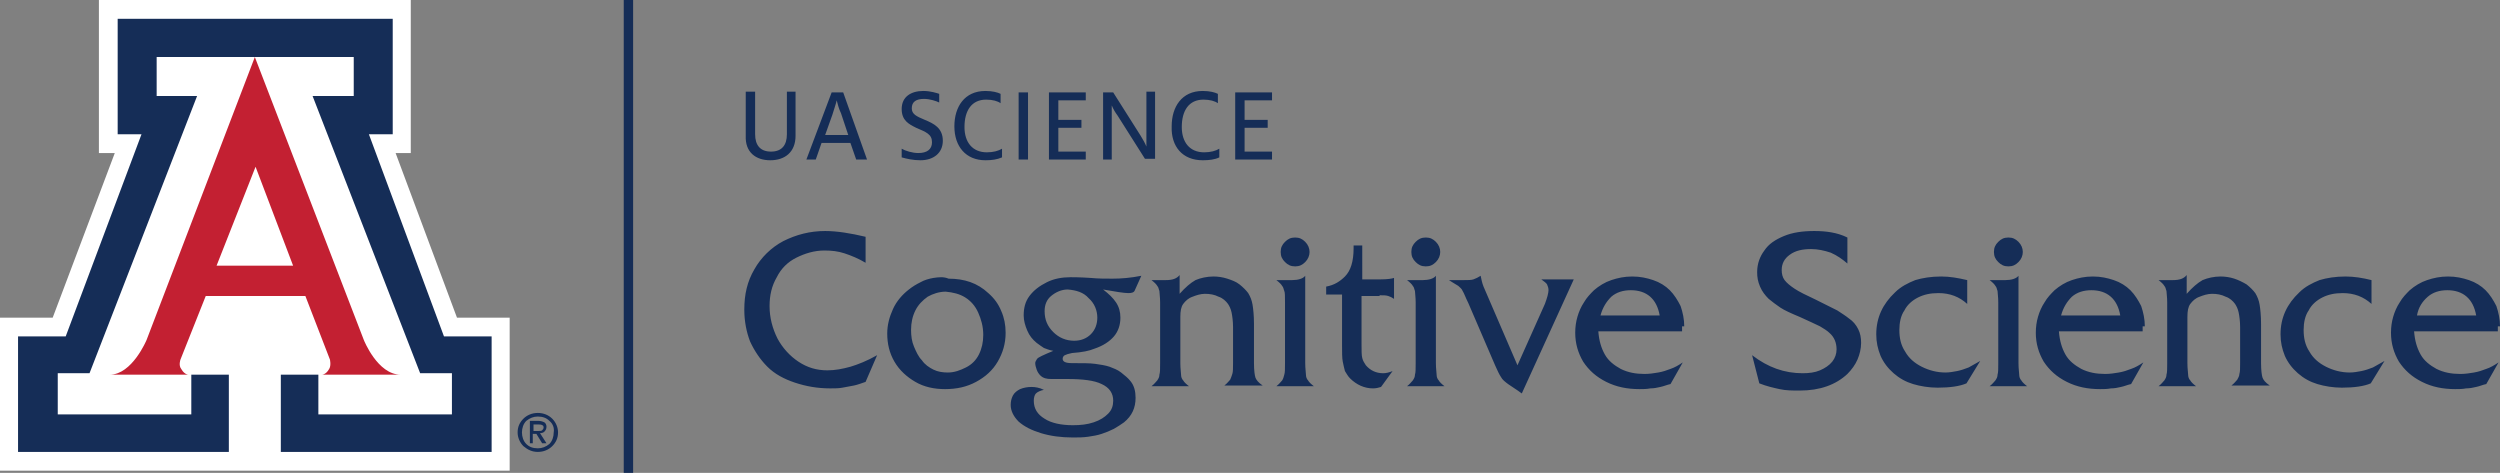
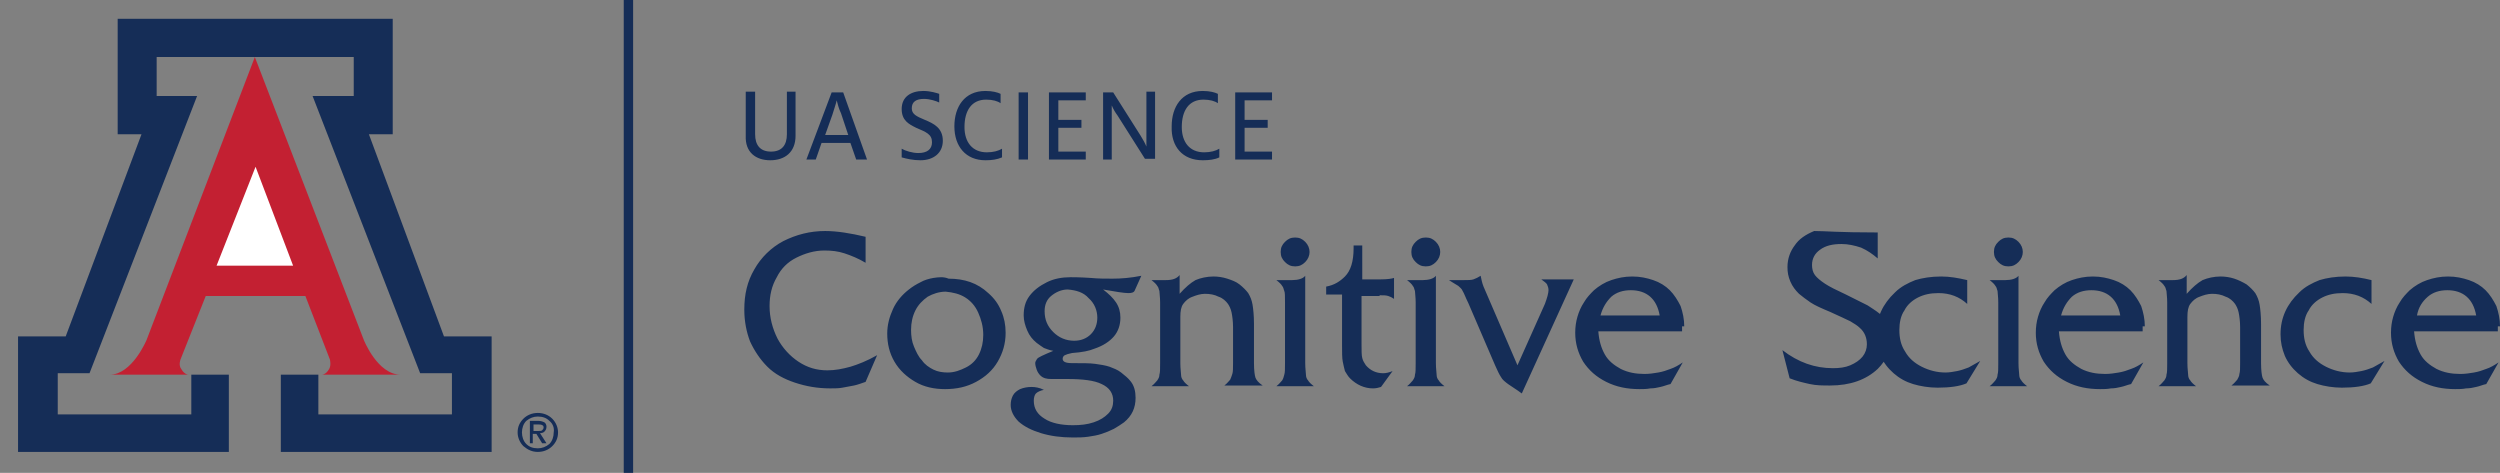
<svg xmlns="http://www.w3.org/2000/svg" version="1.1" id="Layer_1" x="0px" y="0px" viewBox="0 0 346.3 65.5" style="enable-background:new 0 0 346.3 65.5;" xml:space="preserve">
  <rect x="0" y="0" width="346.3" height="65.5" fill="#808080" stroke="none" />
  <style type="text/css">
	.st0{fill:#FFFFFF;}
	.st1{fill:#C32032;}
	.st2{fill:#152D57;}
</style>
  <g>
-     <polygon class="st0" points="13.7,0 13.7,21.2 15.9,21.2 7.3,44 0,44 0,65.2 70.6,65.2 70.6,44 63.3,44 54.8,21.2 56.9,21.2    56.9,0  " />
    <g>
      <path class="st1" d="M35.3,7.9l15.1,39.2c0,0,1.9,4.8,5.1,4.8h-11c0,0,0.6,0.1,1.1-0.8c0.3-0.5,0.1-1.3,0.1-1.3L42.3,41h-6.9h-6.9    L25,49.8c0,0-0.3,0.8,0.1,1.3c0.5,0.9,1.1,0.8,1.1,0.8h-11c3.1,0,5.1-4.8,5.1-4.8L35.3,7.9z" />
    </g>
    <polygon class="st2" points="35.3,7.9 49,7.9 49,13.3 43.3,13.3 58.2,51.7 62.6,51.7 62.6,57.4 44.1,57.4 44.1,51.9 38.9,51.9    38.9,62.6 68.1,62.6 68.1,46.6 61.5,46.6 51.1,18.6 54.4,18.6 54.4,2.6 35.3,2.6 16.3,2.6 16.3,18.6 19.6,18.6 9.1,46.6 2.5,46.6    2.5,62.6 31.7,62.6 31.7,51.9 26.5,51.9 26.5,57.4 8,57.4 8,51.7 12.4,51.7 27.3,13.3 21.7,13.3 21.7,7.9  " />
    <g>
      <path class="st2" d="M76.5,58c0.5,0.5,0.8,1.2,0.8,1.9c0,0.8-0.3,1.4-0.8,1.9c-0.5,0.5-1.2,0.8-2,0.8c-0.8,0-1.4-0.3-2-0.8    c-0.5-0.5-0.8-1.2-0.8-1.9c0-0.8,0.3-1.4,0.8-1.9c0.5-0.5,1.2-0.8,2-0.8C75.3,57.2,76,57.5,76.5,58 M76.1,58.3    c-0.4-0.4-0.9-0.6-1.6-0.6c-0.6,0-1.1,0.2-1.6,0.6c-0.4,0.4-0.6,1-0.6,1.6c0,0.6,0.2,1.2,0.6,1.6c0.4,0.4,0.9,0.6,1.6,0.6    c0.6,0,1.1-0.2,1.6-0.6c0.4-0.4,0.6-1,0.6-1.6C76.8,59.3,76.6,58.7,76.1,58.3 M73.4,58.3h0.2h1c0.3,0,0.6,0.1,0.8,0.2    c0.2,0.1,0.3,0.4,0.3,0.6c0,0.3-0.1,0.5-0.3,0.7c-0.1,0.1-0.3,0.2-0.6,0.2l0.9,1.4h-0.3h-0.3l-0.8-1.3l-0.5,0v1.3h-0.2h-0.2V58.3z     M73.9,59.7h0.7c0.2,0,0.4,0,0.5-0.1c0.1-0.1,0.2-0.2,0.2-0.4c0-0.2-0.1-0.3-0.2-0.3c-0.1-0.1-0.3-0.1-0.5-0.1h-0.7V59.7z" />
    </g>
    <polygon class="st0" points="35.3,36.8 40.6,36.8 35.4,23.1 30,36.8  " />
    <rect x="86.4" y="0" class="st2" width="1.3" height="65.5" />
    <g>
-       <path class="st2" d="M336.3,41.1c0.7-0.6,1.6-0.9,2.7-0.9c2.2,0,3.6,1.2,4,3.5h-8.2C335,42.6,335.5,41.8,336.3,41.1 M346.3,45.2    c0-1-0.2-1.9-0.5-2.8c-0.4-0.8-0.9-1.6-1.5-2.2c-0.6-0.6-1.4-1.1-2.3-1.4c-0.9-0.3-1.8-0.5-2.9-0.5c-1.1,0-2,0.2-2.9,0.5    c-0.9,0.3-1.7,0.8-2.4,1.4c-0.5,0.5-1,1-1.4,1.7c-0.4,0.6-0.7,1.3-0.9,2c-0.2,0.7-0.3,1.4-0.3,2.2c0,1.5,0.4,2.8,1.1,4    c0.8,1.2,1.8,2.1,3.2,2.8c1.4,0.7,2.9,1,4.6,1c0.5,0,1,0,1.5-0.1c0.5,0,1-0.1,1.4-0.2c0.5-0.1,0.9-0.3,1.4-0.4l1.7-3    c-0.6,0.4-1.1,0.7-1.7,0.9c-0.5,0.2-1.1,0.4-1.7,0.5c-0.6,0.1-1.2,0.2-1.9,0.2c-1.2,0-2.3-0.2-3.3-0.7c-0.9-0.5-1.7-1.1-2.2-2    c-0.5-0.9-0.8-1.9-0.9-3.2h11.6V45.2z M324.9,38.3c-1.4,0-2.6,0.2-3.6,0.5c-1,0.4-2,0.9-2.8,1.7c-1.7,1.6-2.6,3.5-2.6,5.8    c0,1.1,0.2,2,0.6,3c0.4,0.9,1,1.7,1.8,2.4c0.8,0.7,1.7,1.2,2.7,1.5s2.2,0.5,3.4,0.5c1.7,0,3.1-0.2,4-0.6l1.9-3.1    c-0.5,0.3-1.1,0.6-1.6,0.9c-0.5,0.2-1.1,0.4-1.6,0.5c-0.5,0.1-1.1,0.2-1.6,0.2c-1.2,0-2.3-0.3-3.3-0.8c-1-0.5-1.8-1.2-2.3-2.1    c-0.6-0.9-0.8-1.9-0.8-3c0-1,0.2-2,0.7-2.7c0.4-0.8,1.1-1.4,1.9-1.8s1.7-0.6,2.8-0.6c1.6,0,2.9,0.5,4,1.5v-3.3    C327.3,38.5,326.1,38.3,324.9,38.3 M301,38.8h-2c0.4,0.3,0.7,0.6,0.8,0.8c0.2,0.2,0.2,0.5,0.3,0.7c0,0.3,0.1,0.8,0.1,1.6v8.4    c0,0.8,0,1.3-0.1,1.6c0,0.3-0.1,0.5-0.3,0.8c-0.2,0.2-0.4,0.5-0.8,0.8h5.2c-0.4-0.3-0.7-0.6-0.8-0.8c-0.2-0.2-0.3-0.5-0.3-0.8    c0-0.3-0.1-0.8-0.1-1.6v-6.4c0-0.8,0.1-1.4,0.4-1.8c0.3-0.4,0.7-0.8,1.3-1c0.5-0.2,1.1-0.4,1.7-0.4c0.7,0,1.3,0.1,1.9,0.4    c0.6,0.2,1,0.6,1.3,1c0.2,0.3,0.4,0.7,0.5,1.2c0.1,0.5,0.2,1.2,0.2,2v5c0,0.7,0,1.2-0.1,1.5c0,0.3-0.2,0.6-0.3,0.8    c-0.2,0.2-0.4,0.5-0.8,0.8h5.3c-0.6-0.4-0.9-0.8-1-1.1c-0.1-0.3-0.2-1-0.2-2v-5.4c0-1.2-0.1-2.1-0.2-2.7c-0.1-0.6-0.3-1.1-0.6-1.6    c-0.3-0.4-0.7-0.8-1.2-1.2c-0.5-0.3-1.1-0.6-1.7-0.8c-0.6-0.2-1.3-0.3-1.9-0.3c-0.9,0-1.8,0.2-2.5,0.5c-0.7,0.4-1.4,1-2.2,1.9    v-2.6C302.5,38.6,301.9,38.8,301,38.8 M287,41.1c0.7-0.6,1.6-0.9,2.7-0.9c2.2,0,3.6,1.2,4,3.5h-8.2    C285.8,42.6,286.3,41.8,287,41.1 M297.1,45.2c0-1-0.2-1.9-0.5-2.8c-0.4-0.8-0.9-1.6-1.5-2.2c-0.6-0.6-1.4-1.1-2.3-1.4    c-0.9-0.3-1.8-0.5-2.9-0.5c-1.1,0-2,0.2-2.9,0.5c-0.9,0.3-1.7,0.8-2.4,1.4c-0.5,0.5-1,1-1.4,1.7c-0.4,0.6-0.7,1.3-0.9,2    c-0.2,0.7-0.3,1.4-0.3,2.2c0,1.5,0.4,2.8,1.1,4c0.8,1.2,1.8,2.1,3.2,2.8c1.4,0.7,2.9,1,4.6,1c0.5,0,1,0,1.5-0.1    c0.5,0,1-0.1,1.4-0.2c0.5-0.1,0.9-0.3,1.4-0.4l1.7-3c-0.6,0.4-1.1,0.7-1.7,0.9c-0.5,0.2-1.1,0.4-1.7,0.5c-0.6,0.1-1.2,0.2-1.9,0.2    c-1.2,0-2.3-0.2-3.3-0.7c-0.9-0.5-1.7-1.1-2.2-2c-0.5-0.9-0.8-1.9-0.9-3.2h11.6V45.2z M276.8,33.5c-0.4,0.4-0.6,0.8-0.6,1.4    c0,0.6,0.2,1,0.6,1.4c0.4,0.4,0.8,0.6,1.4,0.6c0.6,0,1-0.2,1.4-0.6c0.4-0.4,0.6-0.9,0.6-1.4c0-0.5-0.2-1-0.6-1.4    c-0.4-0.4-0.8-0.6-1.4-0.6C277.6,32.9,277.2,33.1,276.8,33.5 M277.8,38.8h-2.2c0.4,0.3,0.7,0.6,0.8,0.8c0.2,0.2,0.2,0.5,0.3,0.7    c0,0.3,0.1,0.8,0.1,1.6v8.4c0,0.8,0,1.3-0.1,1.6c0,0.3-0.1,0.5-0.3,0.8c-0.2,0.2-0.4,0.5-0.8,0.8h5.2c-0.4-0.3-0.7-0.6-0.8-0.8    c-0.2-0.2-0.3-0.5-0.3-0.8c0-0.3-0.1-0.8-0.1-1.6V38.2C279.3,38.6,278.6,38.8,277.8,38.8 M268.9,38.3c-1.4,0-2.6,0.2-3.6,0.5    c-1,0.4-2,0.9-2.8,1.7c-1.7,1.6-2.6,3.5-2.6,5.8c0,1.1,0.2,2,0.6,3c0.4,0.9,1,1.7,1.8,2.4c0.8,0.7,1.7,1.2,2.7,1.5    s2.2,0.5,3.4,0.5c1.7,0,3.1-0.2,4-0.6l1.9-3.1c-0.5,0.3-1.1,0.6-1.6,0.9c-0.5,0.2-1.1,0.4-1.6,0.5c-0.5,0.1-1.1,0.2-1.6,0.2    c-1.2,0-2.3-0.3-3.3-0.8c-1-0.5-1.8-1.2-2.3-2.1c-0.6-0.9-0.8-1.9-0.8-3c0-1,0.2-2,0.7-2.7c0.4-0.8,1.1-1.4,1.9-1.8    c0.8-0.4,1.7-0.6,2.8-0.6c1.6,0,2.9,0.5,4,1.5v-3.3C271.2,38.5,270.1,38.3,268.9,38.3 M251.3,32c-1.6,0-3,0.2-4.2,0.7    c-1.2,0.5-2.1,1.1-2.7,2c-0.6,0.8-1,1.8-1,3c0,0.7,0.1,1.3,0.4,2c0.3,0.7,0.7,1.2,1.2,1.7c0.5,0.4,1,0.8,1.6,1.2    c0.6,0.4,1.5,0.8,2.7,1.3c1.3,0.6,2.2,1,2.8,1.3c0.5,0.3,1,0.6,1.3,0.9c0.7,0.6,1,1.4,1,2.3c0,0.6-0.2,1.2-0.6,1.7    c-0.4,0.5-1,0.9-1.7,1.2c-0.7,0.3-1.5,0.4-2.4,0.4c-2.5,0-4.8-0.8-7-2.5l1,3.9c1,0.4,1.9,0.6,2.8,0.8c0.9,0.2,1.8,0.2,2.8,0.2    c2.8,0,5-0.8,6.6-2.3c0.6-0.6,1.1-1.3,1.4-2c0.3-0.7,0.5-1.5,0.5-2.3c0-0.7-0.1-1.3-0.4-1.9s-0.7-1.1-1.3-1.5    c-0.5-0.4-1-0.7-1.6-1.1c-0.6-0.3-1.6-0.8-3-1.5c-1.3-0.6-2.3-1.1-2.9-1.5c-0.6-0.4-1.1-0.8-1.4-1.2c-0.3-0.4-0.4-0.9-0.4-1.4    c0-0.9,0.4-1.6,1.1-2.1c0.8-0.6,1.8-0.8,3-0.8c0.9,0,1.8,0.2,2.7,0.5c0.9,0.4,1.6,0.9,2.3,1.5v-3.6C254.5,32.2,252.9,32,251.3,32     M223.2,41.1c0.7-0.6,1.6-0.9,2.7-0.9c2.2,0,3.6,1.2,4,3.5h-8.2C222,42.6,222.5,41.8,223.2,41.1 M233.3,45.2c0-1-0.2-1.9-0.5-2.8    c-0.4-0.8-0.9-1.6-1.5-2.2c-0.6-0.6-1.4-1.1-2.3-1.4c-0.9-0.3-1.8-0.5-2.9-0.5c-1.1,0-2,0.2-2.9,0.5c-0.9,0.3-1.7,0.8-2.4,1.4    c-0.5,0.5-1,1-1.4,1.7c-0.4,0.6-0.7,1.3-0.9,2c-0.2,0.7-0.3,1.4-0.3,2.2c0,1.5,0.4,2.8,1.1,4c0.8,1.2,1.8,2.1,3.2,2.8    c1.4,0.7,2.9,1,4.6,1c0.5,0,1,0,1.5-0.1c0.5,0,1-0.1,1.4-0.2c0.5-0.1,0.9-0.3,1.4-0.4l1.7-3c-0.6,0.4-1.1,0.7-1.7,0.9    c-0.5,0.2-1.1,0.4-1.7,0.5c-0.6,0.1-1.2,0.2-1.9,0.2c-1.2,0-2.3-0.2-3.3-0.7c-0.9-0.5-1.7-1.1-2.2-2c-0.5-0.9-0.8-1.9-0.9-3.2    h11.6V45.2z M205.5,39.7c-0.2-0.5-0.3-1-0.4-1.5c-0.3,0.2-0.7,0.4-1,0.5c-0.3,0.1-0.7,0.1-1.3,0.1h-2.1c0.6,0.4,1,0.6,1.3,0.8    c0.2,0.2,0.5,0.4,0.6,0.7c0.2,0.3,0.4,0.9,0.8,1.7l3.7,8.6c0.3,0.7,0.6,1.3,0.8,1.6c0.2,0.4,0.6,0.7,1,1c0.4,0.3,1.1,0.7,1.9,1.3    l7.2-15.8h-4.5c0.4,0.3,0.7,0.5,0.8,0.7s0.2,0.5,0.2,0.8c0,0.4-0.2,1.1-0.5,1.9l-3.8,8.5L205.5,39.7z M196.1,33.5    c-0.4,0.4-0.6,0.8-0.6,1.4c0,0.6,0.2,1,0.6,1.4c0.4,0.4,0.8,0.6,1.4,0.6c0.6,0,1-0.2,1.4-0.6c0.4-0.4,0.6-0.9,0.6-1.4    c0-0.5-0.2-1-0.6-1.4c-0.4-0.4-0.8-0.6-1.4-0.6C196.9,32.9,196.5,33.1,196.1,33.5 M197.1,38.8h-2.2c0.4,0.3,0.7,0.6,0.8,0.8    c0.2,0.2,0.2,0.5,0.3,0.7c0,0.3,0.1,0.8,0.1,1.6v8.4c0,0.8,0,1.3-0.1,1.6c0,0.3-0.1,0.5-0.3,0.8c-0.2,0.2-0.4,0.5-0.8,0.8h5.2    c-0.4-0.3-0.7-0.6-0.8-0.8c-0.2-0.2-0.3-0.5-0.3-0.8c0-0.3-0.1-0.8-0.1-1.6V38.2C198.6,38.6,197.9,38.8,197.1,38.8 M191.1,40.9    c0.5,0,0.9,0,1.2,0.1c0.3,0.1,0.5,0.2,0.8,0.4v-2.9c-0.3,0.1-0.9,0.2-1.9,0.2h-2.5V34h-1.2v0.4c0,1.8-0.4,3.1-1.2,3.9    c-0.7,0.7-1.5,1.2-2.6,1.4v1.1h2.2v7c0,1,0,1.8,0.1,2.3c0.1,0.5,0.2,0.9,0.3,1.3c0.2,0.3,0.4,0.7,0.7,1c0.9,0.9,2,1.4,3.2,1.4    c0.4,0,0.8-0.1,1.1-0.2l1.6-2.2c-0.5,0.2-0.9,0.3-1.3,0.3c-1,0-1.8-0.4-2.4-1.1c-0.2-0.3-0.4-0.6-0.5-1c-0.1-0.4-0.1-1-0.1-1.9    v-6.7H191.1z M178,33.5c-0.4,0.4-0.6,0.8-0.6,1.4c0,0.6,0.2,1,0.6,1.4c0.4,0.4,0.8,0.6,1.4,0.6c0.6,0,1-0.2,1.4-0.6    c0.4-0.4,0.6-0.9,0.6-1.4c0-0.5-0.2-1-0.6-1.4c-0.4-0.4-0.8-0.6-1.4-0.6C178.8,32.9,178.4,33.1,178,33.5 M179,38.8h-2.2    c0.4,0.3,0.7,0.6,0.8,0.8c0.2,0.2,0.2,0.5,0.3,0.7s0.1,0.8,0.1,1.6v8.4c0,0.8,0,1.3-0.1,1.6s-0.1,0.5-0.3,0.8    c-0.2,0.2-0.4,0.5-0.8,0.8h5.2c-0.4-0.3-0.7-0.6-0.8-0.8c-0.2-0.2-0.3-0.5-0.3-0.8s-0.1-0.8-0.1-1.6V38.2    C180.5,38.6,179.8,38.8,179,38.8 M161.5,38.8h-2c0.4,0.3,0.7,0.6,0.8,0.8c0.2,0.2,0.2,0.5,0.3,0.7c0,0.3,0.1,0.8,0.1,1.6v8.4    c0,0.8,0,1.3-0.1,1.6c0,0.3-0.1,0.5-0.3,0.8c-0.2,0.2-0.4,0.5-0.8,0.8h5.2c-0.4-0.3-0.7-0.6-0.8-0.8c-0.2-0.2-0.3-0.5-0.3-0.8    c0-0.3-0.1-0.8-0.1-1.6v-6.4c0-0.8,0.1-1.4,0.4-1.8c0.3-0.4,0.7-0.8,1.3-1c0.5-0.2,1.1-0.4,1.7-0.4c0.7,0,1.3,0.1,1.9,0.4    c0.6,0.2,1,0.6,1.3,1c0.2,0.3,0.4,0.7,0.5,1.2c0.1,0.5,0.2,1.2,0.2,2v5c0,0.7,0,1.2-0.1,1.5s-0.2,0.6-0.3,0.8    c-0.2,0.2-0.4,0.5-0.8,0.8h5.3c-0.6-0.4-0.9-0.8-1-1.1c-0.1-0.3-0.2-1-0.2-2v-5.4c0-1.2-0.1-2.1-0.2-2.7c-0.1-0.6-0.3-1.1-0.6-1.6    c-0.3-0.4-0.7-0.8-1.2-1.2s-1.1-0.6-1.7-0.8c-0.6-0.2-1.3-0.3-1.9-0.3c-0.9,0-1.8,0.2-2.5,0.5c-0.7,0.4-1.4,1-2.2,1.9v-2.6    C163,38.6,162.4,38.8,161.5,38.8 M150.8,41.3c0.8,0.7,1.2,1.7,1.2,2.7c0,0.9-0.3,1.7-0.9,2.3c-0.6,0.6-1.4,0.9-2.3,0.9    c-1.1,0-2.1-0.4-2.9-1.2c-0.8-0.8-1.2-1.7-1.2-2.9c0-0.9,0.3-1.6,0.9-2.1s1.4-0.9,2.3-0.9C149.1,40.2,150.1,40.5,150.8,41.3     M154.1,38.6c-1,0-2,0-3-0.1c-1.5-0.1-2.4-0.1-2.8-0.1c-1.2,0-2.3,0.2-3.3,0.7c-1,0.5-1.8,1.1-2.4,1.9c-0.6,0.8-0.8,1.7-0.8,2.7    c0,0.7,0.2,1.4,0.5,2.1c0.3,0.7,0.7,1.2,1.3,1.7c0.4,0.3,0.7,0.5,1,0.7c0.3,0.1,0.7,0.3,1.3,0.4c-0.7,0.3-1.2,0.5-1.6,0.7    c-0.4,0.2-0.6,0.3-0.7,0.5c-0.1,0.2-0.2,0.3-0.2,0.5c0,0.3,0.1,0.6,0.2,0.9c0.1,0.3,0.3,0.6,0.5,0.8c0.4,0.4,0.9,0.5,1.5,0.5    c0.3,0,0.5,0,0.7,0c0.4,0,0.9,0,1.5,0c2.2,0,3.8,0.2,4.8,0.7c1.1,0.5,1.6,1.3,1.6,2.3c0,0.7-0.2,1.3-0.7,1.8    c-0.5,0.5-1.1,0.9-2,1.2c-0.9,0.3-1.8,0.4-2.9,0.4c-1.6,0-3-0.3-3.9-0.9c-1-0.6-1.5-1.4-1.5-2.5c0-0.4,0.1-0.8,0.3-1    c0.2-0.2,0.6-0.4,1.1-0.5c-0.6-0.3-1.2-0.4-1.7-0.4c-0.6,0-1.1,0.1-1.6,0.3c-0.4,0.2-0.8,0.5-1,0.9c-0.2,0.4-0.3,0.8-0.3,1.3    c0,0.8,0.4,1.6,1.1,2.3c0.8,0.7,1.8,1.2,3.1,1.6c1.3,0.4,2.8,0.6,4.4,0.6c0.7,0,1.4,0,2.1-0.1c0.7-0.1,1.3-0.2,1.9-0.4    c0.6-0.2,1.1-0.4,1.7-0.7c0.5-0.3,1-0.6,1.4-0.9c1.1-0.9,1.6-2,1.6-3.4c0-0.9-0.2-1.7-0.7-2.3c-0.3-0.4-0.8-0.8-1.3-1.2    c-0.5-0.4-1.1-0.6-1.6-0.8c-0.6-0.2-1.3-0.3-2-0.4c-0.7-0.1-1.8-0.1-3.2-0.1c-0.9,0-1.3-0.2-1.3-0.6c0-0.2,0.1-0.4,0.3-0.5    c0.2-0.1,0.5-0.2,1-0.3c1.4-0.1,2.4-0.3,3.1-0.6c1.2-0.4,2.1-1,2.7-1.7c0.6-0.7,0.9-1.6,0.9-2.6c0-0.8-0.2-1.5-0.6-2.1    c-0.4-0.6-1-1.2-1.8-1.8c1.7,0.3,2.9,0.5,3.5,0.5c0.5,0,0.8-0.1,0.9-0.4l0.9-2C156.6,38.5,155.3,38.6,154.1,38.6 M133.7,41.2    c0.8,0.5,1.4,1.2,1.8,2.1c0.4,0.9,0.7,1.9,0.7,3.1c0,1-0.2,1.9-0.6,2.7c-0.4,0.8-1,1.4-1.8,1.8c-0.8,0.4-1.6,0.7-2.5,0.7    c-0.7,0-1.4-0.1-2-0.4c-0.6-0.3-1.2-0.7-1.6-1.3c-0.5-0.5-0.8-1.2-1.1-1.9c-0.3-0.7-0.4-1.5-0.4-2.3c0-1,0.2-1.9,0.6-2.7    c0.4-0.8,1-1.4,1.7-1.9c0.7-0.4,1.6-0.7,2.5-0.7C132,40.5,132.9,40.7,133.7,41.2 M129.3,38.5c-0.6,0.1-1.3,0.3-1.8,0.6    c-0.6,0.3-1.1,0.6-1.6,1c-0.9,0.7-1.7,1.6-2.2,2.7c-0.5,1.1-0.8,2.2-0.8,3.4c0,1.4,0.3,2.7,1,3.9c0.7,1.2,1.7,2.1,2.9,2.8    s2.6,1,4.1,1c1.6,0,3-0.3,4.3-1c1.3-0.7,2.3-1.6,3-2.8c0.7-1.2,1.1-2.5,1.1-4c0-1.1-0.2-2.1-0.6-3c-0.4-1-1-1.8-1.8-2.5    c-1.5-1.4-3.3-2-5.5-2C130.7,38.3,130,38.4,129.3,38.5 M114.3,32c-2.1,0-4,0.5-5.8,1.4c-1.7,0.9-3.1,2.3-4,3.9    c-1,1.7-1.4,3.5-1.4,5.6c0,1.6,0.3,3.1,0.8,4.4c0.6,1.3,1.4,2.5,2.4,3.5s2.3,1.7,3.8,2.2c1.5,0.5,3.1,0.8,4.9,0.8    c0.6,0,1.2,0,1.7-0.1c0.5-0.1,1.1-0.2,1.6-0.3c0.5-0.1,1-0.3,1.6-0.5l1.6-3.7c-1.4,0.8-2.7,1.3-3.7,1.6c-1.1,0.3-2.1,0.5-3.2,0.5    c-1.5,0-2.8-0.4-4-1.2c-1.2-0.8-2.2-1.9-2.9-3.2c-0.7-1.4-1.1-2.9-1.1-4.5c0-1.5,0.3-2.8,1-4c0.6-1.2,1.5-2.1,2.7-2.7s2.5-1,3.9-1    c1,0,1.9,0.1,2.8,0.4c0.9,0.3,1.9,0.7,2.9,1.3v-3.6C117.8,32.3,115.9,32,114.3,32" />
+       <path class="st2" d="M336.3,41.1c0.7-0.6,1.6-0.9,2.7-0.9c2.2,0,3.6,1.2,4,3.5h-8.2C335,42.6,335.5,41.8,336.3,41.1 M346.3,45.2    c0-1-0.2-1.9-0.5-2.8c-0.4-0.8-0.9-1.6-1.5-2.2c-0.6-0.6-1.4-1.1-2.3-1.4c-0.9-0.3-1.8-0.5-2.9-0.5c-1.1,0-2,0.2-2.9,0.5    c-0.9,0.3-1.7,0.8-2.4,1.4c-0.5,0.5-1,1-1.4,1.7c-0.4,0.6-0.7,1.3-0.9,2c-0.2,0.7-0.3,1.4-0.3,2.2c0,1.5,0.4,2.8,1.1,4    c0.8,1.2,1.8,2.1,3.2,2.8c1.4,0.7,2.9,1,4.6,1c0.5,0,1,0,1.5-0.1c0.5,0,1-0.1,1.4-0.2c0.5-0.1,0.9-0.3,1.4-0.4l1.7-3    c-0.6,0.4-1.1,0.7-1.7,0.9c-0.5,0.2-1.1,0.4-1.7,0.5c-0.6,0.1-1.2,0.2-1.9,0.2c-1.2,0-2.3-0.2-3.3-0.7c-0.9-0.5-1.7-1.1-2.2-2    c-0.5-0.9-0.8-1.9-0.9-3.2h11.6V45.2z M324.9,38.3c-1.4,0-2.6,0.2-3.6,0.5c-1,0.4-2,0.9-2.8,1.7c-1.7,1.6-2.6,3.5-2.6,5.8    c0,1.1,0.2,2,0.6,3c0.4,0.9,1,1.7,1.8,2.4c0.8,0.7,1.7,1.2,2.7,1.5s2.2,0.5,3.4,0.5c1.7,0,3.1-0.2,4-0.6l1.9-3.1    c-0.5,0.3-1.1,0.6-1.6,0.9c-0.5,0.2-1.1,0.4-1.6,0.5c-0.5,0.1-1.1,0.2-1.6,0.2c-1.2,0-2.3-0.3-3.3-0.8c-1-0.5-1.8-1.2-2.3-2.1    c-0.6-0.9-0.8-1.9-0.8-3c0-1,0.2-2,0.7-2.7c0.4-0.8,1.1-1.4,1.9-1.8s1.7-0.6,2.8-0.6c1.6,0,2.9,0.5,4,1.5v-3.3    C327.3,38.5,326.1,38.3,324.9,38.3 M301,38.8h-2c0.4,0.3,0.7,0.6,0.8,0.8c0.2,0.2,0.2,0.5,0.3,0.7c0,0.3,0.1,0.8,0.1,1.6v8.4    c0,0.8,0,1.3-0.1,1.6c0,0.3-0.1,0.5-0.3,0.8c-0.2,0.2-0.4,0.5-0.8,0.8h5.2c-0.4-0.3-0.7-0.6-0.8-0.8c-0.2-0.2-0.3-0.5-0.3-0.8    c0-0.3-0.1-0.8-0.1-1.6v-6.4c0-0.8,0.1-1.4,0.4-1.8c0.3-0.4,0.7-0.8,1.3-1c0.5-0.2,1.1-0.4,1.7-0.4c0.7,0,1.3,0.1,1.9,0.4    c0.6,0.2,1,0.6,1.3,1c0.2,0.3,0.4,0.7,0.5,1.2c0.1,0.5,0.2,1.2,0.2,2v5c0,0.7,0,1.2-0.1,1.5c0,0.3-0.2,0.6-0.3,0.8    c-0.2,0.2-0.4,0.5-0.8,0.8h5.3c-0.6-0.4-0.9-0.8-1-1.1c-0.1-0.3-0.2-1-0.2-2v-5.4c0-1.2-0.1-2.1-0.2-2.7c-0.1-0.6-0.3-1.1-0.6-1.6    c-0.3-0.4-0.7-0.8-1.2-1.2c-0.5-0.3-1.1-0.6-1.7-0.8c-0.6-0.2-1.3-0.3-1.9-0.3c-0.9,0-1.8,0.2-2.5,0.5c-0.7,0.4-1.4,1-2.2,1.9    v-2.6C302.5,38.6,301.9,38.8,301,38.8 M287,41.1c0.7-0.6,1.6-0.9,2.7-0.9c2.2,0,3.6,1.2,4,3.5h-8.2    C285.8,42.6,286.3,41.8,287,41.1 M297.1,45.2c0-1-0.2-1.9-0.5-2.8c-0.4-0.8-0.9-1.6-1.5-2.2c-0.6-0.6-1.4-1.1-2.3-1.4    c-0.9-0.3-1.8-0.5-2.9-0.5c-1.1,0-2,0.2-2.9,0.5c-0.9,0.3-1.7,0.8-2.4,1.4c-0.5,0.5-1,1-1.4,1.7c-0.4,0.6-0.7,1.3-0.9,2    c-0.2,0.7-0.3,1.4-0.3,2.2c0,1.5,0.4,2.8,1.1,4c0.8,1.2,1.8,2.1,3.2,2.8c1.4,0.7,2.9,1,4.6,1c0.5,0,1,0,1.5-0.1    c0.5,0,1-0.1,1.4-0.2c0.5-0.1,0.9-0.3,1.4-0.4l1.7-3c-0.6,0.4-1.1,0.7-1.7,0.9c-0.5,0.2-1.1,0.4-1.7,0.5c-0.6,0.1-1.2,0.2-1.9,0.2    c-1.2,0-2.3-0.2-3.3-0.7c-0.9-0.5-1.7-1.1-2.2-2c-0.5-0.9-0.8-1.9-0.9-3.2h11.6V45.2z M276.8,33.5c-0.4,0.4-0.6,0.8-0.6,1.4    c0,0.6,0.2,1,0.6,1.4c0.4,0.4,0.8,0.6,1.4,0.6c0.6,0,1-0.2,1.4-0.6c0.4-0.4,0.6-0.9,0.6-1.4c0-0.5-0.2-1-0.6-1.4    c-0.4-0.4-0.8-0.6-1.4-0.6C277.6,32.9,277.2,33.1,276.8,33.5 M277.8,38.8h-2.2c0.4,0.3,0.7,0.6,0.8,0.8c0.2,0.2,0.2,0.5,0.3,0.7    c0,0.3,0.1,0.8,0.1,1.6v8.4c0,0.8,0,1.3-0.1,1.6c0,0.3-0.1,0.5-0.3,0.8c-0.2,0.2-0.4,0.5-0.8,0.8h5.2c-0.4-0.3-0.7-0.6-0.8-0.8    c-0.2-0.2-0.3-0.5-0.3-0.8c0-0.3-0.1-0.8-0.1-1.6V38.2C279.3,38.6,278.6,38.8,277.8,38.8 M268.9,38.3c-1.4,0-2.6,0.2-3.6,0.5    c-1,0.4-2,0.9-2.8,1.7c-1.7,1.6-2.6,3.5-2.6,5.8c0,1.1,0.2,2,0.6,3c0.4,0.9,1,1.7,1.8,2.4c0.8,0.7,1.7,1.2,2.7,1.5    s2.2,0.5,3.4,0.5c1.7,0,3.1-0.2,4-0.6l1.9-3.1c-0.5,0.3-1.1,0.6-1.6,0.9c-0.5,0.2-1.1,0.4-1.6,0.5c-0.5,0.1-1.1,0.2-1.6,0.2    c-1.2,0-2.3-0.3-3.3-0.8c-1-0.5-1.8-1.2-2.3-2.1c-0.6-0.9-0.8-1.9-0.8-3c0-1,0.2-2,0.7-2.7c0.4-0.8,1.1-1.4,1.9-1.8    c0.8-0.4,1.7-0.6,2.8-0.6c1.6,0,2.9,0.5,4,1.5v-3.3C271.2,38.5,270.1,38.3,268.9,38.3 M251.3,32c-1.2,0.5-2.1,1.1-2.7,2c-0.6,0.8-1,1.8-1,3c0,0.7,0.1,1.3,0.4,2c0.3,0.7,0.7,1.2,1.2,1.7c0.5,0.4,1,0.8,1.6,1.2    c0.6,0.4,1.5,0.8,2.7,1.3c1.3,0.6,2.2,1,2.8,1.3c0.5,0.3,1,0.6,1.3,0.9c0.7,0.6,1,1.4,1,2.3c0,0.6-0.2,1.2-0.6,1.7    c-0.4,0.5-1,0.9-1.7,1.2c-0.7,0.3-1.5,0.4-2.4,0.4c-2.5,0-4.8-0.8-7-2.5l1,3.9c1,0.4,1.9,0.6,2.8,0.8c0.9,0.2,1.8,0.2,2.8,0.2    c2.8,0,5-0.8,6.6-2.3c0.6-0.6,1.1-1.3,1.4-2c0.3-0.7,0.5-1.5,0.5-2.3c0-0.7-0.1-1.3-0.4-1.9s-0.7-1.1-1.3-1.5    c-0.5-0.4-1-0.7-1.6-1.1c-0.6-0.3-1.6-0.8-3-1.5c-1.3-0.6-2.3-1.1-2.9-1.5c-0.6-0.4-1.1-0.8-1.4-1.2c-0.3-0.4-0.4-0.9-0.4-1.4    c0-0.9,0.4-1.6,1.1-2.1c0.8-0.6,1.8-0.8,3-0.8c0.9,0,1.8,0.2,2.7,0.5c0.9,0.4,1.6,0.9,2.3,1.5v-3.6C254.5,32.2,252.9,32,251.3,32     M223.2,41.1c0.7-0.6,1.6-0.9,2.7-0.9c2.2,0,3.6,1.2,4,3.5h-8.2C222,42.6,222.5,41.8,223.2,41.1 M233.3,45.2c0-1-0.2-1.9-0.5-2.8    c-0.4-0.8-0.9-1.6-1.5-2.2c-0.6-0.6-1.4-1.1-2.3-1.4c-0.9-0.3-1.8-0.5-2.9-0.5c-1.1,0-2,0.2-2.9,0.5c-0.9,0.3-1.7,0.8-2.4,1.4    c-0.5,0.5-1,1-1.4,1.7c-0.4,0.6-0.7,1.3-0.9,2c-0.2,0.7-0.3,1.4-0.3,2.2c0,1.5,0.4,2.8,1.1,4c0.8,1.2,1.8,2.1,3.2,2.8    c1.4,0.7,2.9,1,4.6,1c0.5,0,1,0,1.5-0.1c0.5,0,1-0.1,1.4-0.2c0.5-0.1,0.9-0.3,1.4-0.4l1.7-3c-0.6,0.4-1.1,0.7-1.7,0.9    c-0.5,0.2-1.1,0.4-1.7,0.5c-0.6,0.1-1.2,0.2-1.9,0.2c-1.2,0-2.3-0.2-3.3-0.7c-0.9-0.5-1.7-1.1-2.2-2c-0.5-0.9-0.8-1.9-0.9-3.2    h11.6V45.2z M205.5,39.7c-0.2-0.5-0.3-1-0.4-1.5c-0.3,0.2-0.7,0.4-1,0.5c-0.3,0.1-0.7,0.1-1.3,0.1h-2.1c0.6,0.4,1,0.6,1.3,0.8    c0.2,0.2,0.5,0.4,0.6,0.7c0.2,0.3,0.4,0.9,0.8,1.7l3.7,8.6c0.3,0.7,0.6,1.3,0.8,1.6c0.2,0.4,0.6,0.7,1,1c0.4,0.3,1.1,0.7,1.9,1.3    l7.2-15.8h-4.5c0.4,0.3,0.7,0.5,0.8,0.7s0.2,0.5,0.2,0.8c0,0.4-0.2,1.1-0.5,1.9l-3.8,8.5L205.5,39.7z M196.1,33.5    c-0.4,0.4-0.6,0.8-0.6,1.4c0,0.6,0.2,1,0.6,1.4c0.4,0.4,0.8,0.6,1.4,0.6c0.6,0,1-0.2,1.4-0.6c0.4-0.4,0.6-0.9,0.6-1.4    c0-0.5-0.2-1-0.6-1.4c-0.4-0.4-0.8-0.6-1.4-0.6C196.9,32.9,196.5,33.1,196.1,33.5 M197.1,38.8h-2.2c0.4,0.3,0.7,0.6,0.8,0.8    c0.2,0.2,0.2,0.5,0.3,0.7c0,0.3,0.1,0.8,0.1,1.6v8.4c0,0.8,0,1.3-0.1,1.6c0,0.3-0.1,0.5-0.3,0.8c-0.2,0.2-0.4,0.5-0.8,0.8h5.2    c-0.4-0.3-0.7-0.6-0.8-0.8c-0.2-0.2-0.3-0.5-0.3-0.8c0-0.3-0.1-0.8-0.1-1.6V38.2C198.6,38.6,197.9,38.8,197.1,38.8 M191.1,40.9    c0.5,0,0.9,0,1.2,0.1c0.3,0.1,0.5,0.2,0.8,0.4v-2.9c-0.3,0.1-0.9,0.2-1.9,0.2h-2.5V34h-1.2v0.4c0,1.8-0.4,3.1-1.2,3.9    c-0.7,0.7-1.5,1.2-2.6,1.4v1.1h2.2v7c0,1,0,1.8,0.1,2.3c0.1,0.5,0.2,0.9,0.3,1.3c0.2,0.3,0.4,0.7,0.7,1c0.9,0.9,2,1.4,3.2,1.4    c0.4,0,0.8-0.1,1.1-0.2l1.6-2.2c-0.5,0.2-0.9,0.3-1.3,0.3c-1,0-1.8-0.4-2.4-1.1c-0.2-0.3-0.4-0.6-0.5-1c-0.1-0.4-0.1-1-0.1-1.9    v-6.7H191.1z M178,33.5c-0.4,0.4-0.6,0.8-0.6,1.4c0,0.6,0.2,1,0.6,1.4c0.4,0.4,0.8,0.6,1.4,0.6c0.6,0,1-0.2,1.4-0.6    c0.4-0.4,0.6-0.9,0.6-1.4c0-0.5-0.2-1-0.6-1.4c-0.4-0.4-0.8-0.6-1.4-0.6C178.8,32.9,178.4,33.1,178,33.5 M179,38.8h-2.2    c0.4,0.3,0.7,0.6,0.8,0.8c0.2,0.2,0.2,0.5,0.3,0.7s0.1,0.8,0.1,1.6v8.4c0,0.8,0,1.3-0.1,1.6s-0.1,0.5-0.3,0.8    c-0.2,0.2-0.4,0.5-0.8,0.8h5.2c-0.4-0.3-0.7-0.6-0.8-0.8c-0.2-0.2-0.3-0.5-0.3-0.8s-0.1-0.8-0.1-1.6V38.2    C180.5,38.6,179.8,38.8,179,38.8 M161.5,38.8h-2c0.4,0.3,0.7,0.6,0.8,0.8c0.2,0.2,0.2,0.5,0.3,0.7c0,0.3,0.1,0.8,0.1,1.6v8.4    c0,0.8,0,1.3-0.1,1.6c0,0.3-0.1,0.5-0.3,0.8c-0.2,0.2-0.4,0.5-0.8,0.8h5.2c-0.4-0.3-0.7-0.6-0.8-0.8c-0.2-0.2-0.3-0.5-0.3-0.8    c0-0.3-0.1-0.8-0.1-1.6v-6.4c0-0.8,0.1-1.4,0.4-1.8c0.3-0.4,0.7-0.8,1.3-1c0.5-0.2,1.1-0.4,1.7-0.4c0.7,0,1.3,0.1,1.9,0.4    c0.6,0.2,1,0.6,1.3,1c0.2,0.3,0.4,0.7,0.5,1.2c0.1,0.5,0.2,1.2,0.2,2v5c0,0.7,0,1.2-0.1,1.5s-0.2,0.6-0.3,0.8    c-0.2,0.2-0.4,0.5-0.8,0.8h5.3c-0.6-0.4-0.9-0.8-1-1.1c-0.1-0.3-0.2-1-0.2-2v-5.4c0-1.2-0.1-2.1-0.2-2.7c-0.1-0.6-0.3-1.1-0.6-1.6    c-0.3-0.4-0.7-0.8-1.2-1.2s-1.1-0.6-1.7-0.8c-0.6-0.2-1.3-0.3-1.9-0.3c-0.9,0-1.8,0.2-2.5,0.5c-0.7,0.4-1.4,1-2.2,1.9v-2.6    C163,38.6,162.4,38.8,161.5,38.8 M150.8,41.3c0.8,0.7,1.2,1.7,1.2,2.7c0,0.9-0.3,1.7-0.9,2.3c-0.6,0.6-1.4,0.9-2.3,0.9    c-1.1,0-2.1-0.4-2.9-1.2c-0.8-0.8-1.2-1.7-1.2-2.9c0-0.9,0.3-1.6,0.9-2.1s1.4-0.9,2.3-0.9C149.1,40.2,150.1,40.5,150.8,41.3     M154.1,38.6c-1,0-2,0-3-0.1c-1.5-0.1-2.4-0.1-2.8-0.1c-1.2,0-2.3,0.2-3.3,0.7c-1,0.5-1.8,1.1-2.4,1.9c-0.6,0.8-0.8,1.7-0.8,2.7    c0,0.7,0.2,1.4,0.5,2.1c0.3,0.7,0.7,1.2,1.3,1.7c0.4,0.3,0.7,0.5,1,0.7c0.3,0.1,0.7,0.3,1.3,0.4c-0.7,0.3-1.2,0.5-1.6,0.7    c-0.4,0.2-0.6,0.3-0.7,0.5c-0.1,0.2-0.2,0.3-0.2,0.5c0,0.3,0.1,0.6,0.2,0.9c0.1,0.3,0.3,0.6,0.5,0.8c0.4,0.4,0.9,0.5,1.5,0.5    c0.3,0,0.5,0,0.7,0c0.4,0,0.9,0,1.5,0c2.2,0,3.8,0.2,4.8,0.7c1.1,0.5,1.6,1.3,1.6,2.3c0,0.7-0.2,1.3-0.7,1.8    c-0.5,0.5-1.1,0.9-2,1.2c-0.9,0.3-1.8,0.4-2.9,0.4c-1.6,0-3-0.3-3.9-0.9c-1-0.6-1.5-1.4-1.5-2.5c0-0.4,0.1-0.8,0.3-1    c0.2-0.2,0.6-0.4,1.1-0.5c-0.6-0.3-1.2-0.4-1.7-0.4c-0.6,0-1.1,0.1-1.6,0.3c-0.4,0.2-0.8,0.5-1,0.9c-0.2,0.4-0.3,0.8-0.3,1.3    c0,0.8,0.4,1.6,1.1,2.3c0.8,0.7,1.8,1.2,3.1,1.6c1.3,0.4,2.8,0.6,4.4,0.6c0.7,0,1.4,0,2.1-0.1c0.7-0.1,1.3-0.2,1.9-0.4    c0.6-0.2,1.1-0.4,1.7-0.7c0.5-0.3,1-0.6,1.4-0.9c1.1-0.9,1.6-2,1.6-3.4c0-0.9-0.2-1.7-0.7-2.3c-0.3-0.4-0.8-0.8-1.3-1.2    c-0.5-0.4-1.1-0.6-1.6-0.8c-0.6-0.2-1.3-0.3-2-0.4c-0.7-0.1-1.8-0.1-3.2-0.1c-0.9,0-1.3-0.2-1.3-0.6c0-0.2,0.1-0.4,0.3-0.5    c0.2-0.1,0.5-0.2,1-0.3c1.4-0.1,2.4-0.3,3.1-0.6c1.2-0.4,2.1-1,2.7-1.7c0.6-0.7,0.9-1.6,0.9-2.6c0-0.8-0.2-1.5-0.6-2.1    c-0.4-0.6-1-1.2-1.8-1.8c1.7,0.3,2.9,0.5,3.5,0.5c0.5,0,0.8-0.1,0.9-0.4l0.9-2C156.6,38.5,155.3,38.6,154.1,38.6 M133.7,41.2    c0.8,0.5,1.4,1.2,1.8,2.1c0.4,0.9,0.7,1.9,0.7,3.1c0,1-0.2,1.9-0.6,2.7c-0.4,0.8-1,1.4-1.8,1.8c-0.8,0.4-1.6,0.7-2.5,0.7    c-0.7,0-1.4-0.1-2-0.4c-0.6-0.3-1.2-0.7-1.6-1.3c-0.5-0.5-0.8-1.2-1.1-1.9c-0.3-0.7-0.4-1.5-0.4-2.3c0-1,0.2-1.9,0.6-2.7    c0.4-0.8,1-1.4,1.7-1.9c0.7-0.4,1.6-0.7,2.5-0.7C132,40.5,132.9,40.7,133.7,41.2 M129.3,38.5c-0.6,0.1-1.3,0.3-1.8,0.6    c-0.6,0.3-1.1,0.6-1.6,1c-0.9,0.7-1.7,1.6-2.2,2.7c-0.5,1.1-0.8,2.2-0.8,3.4c0,1.4,0.3,2.7,1,3.9c0.7,1.2,1.7,2.1,2.9,2.8    s2.6,1,4.1,1c1.6,0,3-0.3,4.3-1c1.3-0.7,2.3-1.6,3-2.8c0.7-1.2,1.1-2.5,1.1-4c0-1.1-0.2-2.1-0.6-3c-0.4-1-1-1.8-1.8-2.5    c-1.5-1.4-3.3-2-5.5-2C130.7,38.3,130,38.4,129.3,38.5 M114.3,32c-2.1,0-4,0.5-5.8,1.4c-1.7,0.9-3.1,2.3-4,3.9    c-1,1.7-1.4,3.5-1.4,5.6c0,1.6,0.3,3.1,0.8,4.4c0.6,1.3,1.4,2.5,2.4,3.5s2.3,1.7,3.8,2.2c1.5,0.5,3.1,0.8,4.9,0.8    c0.6,0,1.2,0,1.7-0.1c0.5-0.1,1.1-0.2,1.6-0.3c0.5-0.1,1-0.3,1.6-0.5l1.6-3.7c-1.4,0.8-2.7,1.3-3.7,1.6c-1.1,0.3-2.1,0.5-3.2,0.5    c-1.5,0-2.8-0.4-4-1.2c-1.2-0.8-2.2-1.9-2.9-3.2c-0.7-1.4-1.1-2.9-1.1-4.5c0-1.5,0.3-2.8,1-4c0.6-1.2,1.5-2.1,2.7-2.7s2.5-1,3.9-1    c1,0,1.9,0.1,2.8,0.4c0.9,0.3,1.9,0.7,2.9,1.3v-3.6C117.8,32.3,115.9,32,114.3,32" />
      <path class="st2" d="M171.1,22.1h5.1V21h-3.8v-3.3h3.2v-1.1h-3.2v-2.7h3.8v-1.1h-5.1V22.1z M166.6,22.2c0.9,0,1.7-0.1,2.3-0.4    v-1.2c-0.5,0.3-1.2,0.5-2.1,0.5c-2,0-3.1-1.4-3.1-3.5c0-2.3,1-3.8,3-3.8c0.9,0,1.6,0.2,2,0.5V13c-0.4-0.2-1.1-0.4-2.1-0.4    c-2.9,0-4.3,2.2-4.3,4.9C162.2,20.3,163.8,22.2,166.6,22.2 M152.8,22.1h1.2v-6.2c0-0.5,0-0.9,0-1.3h0c0.2,0.5,0.5,1,0.8,1.4l3.8,6    h1.4v-9.3h-1.2V19c0,0.5,0,0.9,0,1.3h0c-0.2-0.5-0.5-1-0.8-1.5l-3.8-6h-1.4V22.1z M145.3,22.1h5.1V21h-3.8v-3.3h3.2v-1.1h-3.2    v-2.7h3.8v-1.1h-5.1V22.1z M141.1,22.1h1.3v-9.3h-1.3V22.1z M136.5,22.2c0.9,0,1.6-0.1,2.3-0.4v-1.2c-0.5,0.3-1.2,0.5-2.1,0.5    c-2,0-3.1-1.4-3.1-3.5c0-2.3,1-3.8,3-3.8c0.9,0,1.6,0.2,2,0.5V13c-0.4-0.2-1.1-0.4-2.1-0.4c-2.9,0-4.3,2.2-4.3,4.9    C132.2,20.3,133.8,22.2,136.5,22.2 M127.5,22.2c1.8,0,3.1-1,3.1-2.7c0-1.8-1.3-2.4-2.5-2.9c-1.2-0.5-1.8-0.8-1.8-1.6    c0-0.9,0.6-1.3,1.7-1.3c0.8,0,1.7,0.3,2.1,0.5v-1.2c-0.3-0.1-1.2-0.4-2.2-0.4c-1.7,0-3,0.8-3,2.5c0,1.6,1,2.1,2,2.6    c1.4,0.6,2.2,0.9,2.2,2c0,1-0.7,1.5-1.9,1.5c-0.8,0-1.8-0.3-2.3-0.6v1.2C125.6,22,126.5,22.2,127.5,22.2 M111.7,22.1h1.3l0.8-2.3    h4l0.8,2.3h1.5l-3.3-9.3h-1.6L111.7,22.1z M114.3,18.7l1-2.8c0.2-0.7,0.5-1.5,0.6-2h0c0.1,0.4,0.3,1.2,0.6,1.8l1,3H114.3z     M106.7,22.2c2,0,3.5-1.1,3.5-3.4v-6.1H109v5.9c0,1.5-0.7,2.4-2.2,2.4c-1.5,0-2.2-0.9-2.2-2.4v-5.9h-1.3v6.1    C103.2,21.1,104.7,22.2,106.7,22.2" />
    </g>
  </g>
</svg>